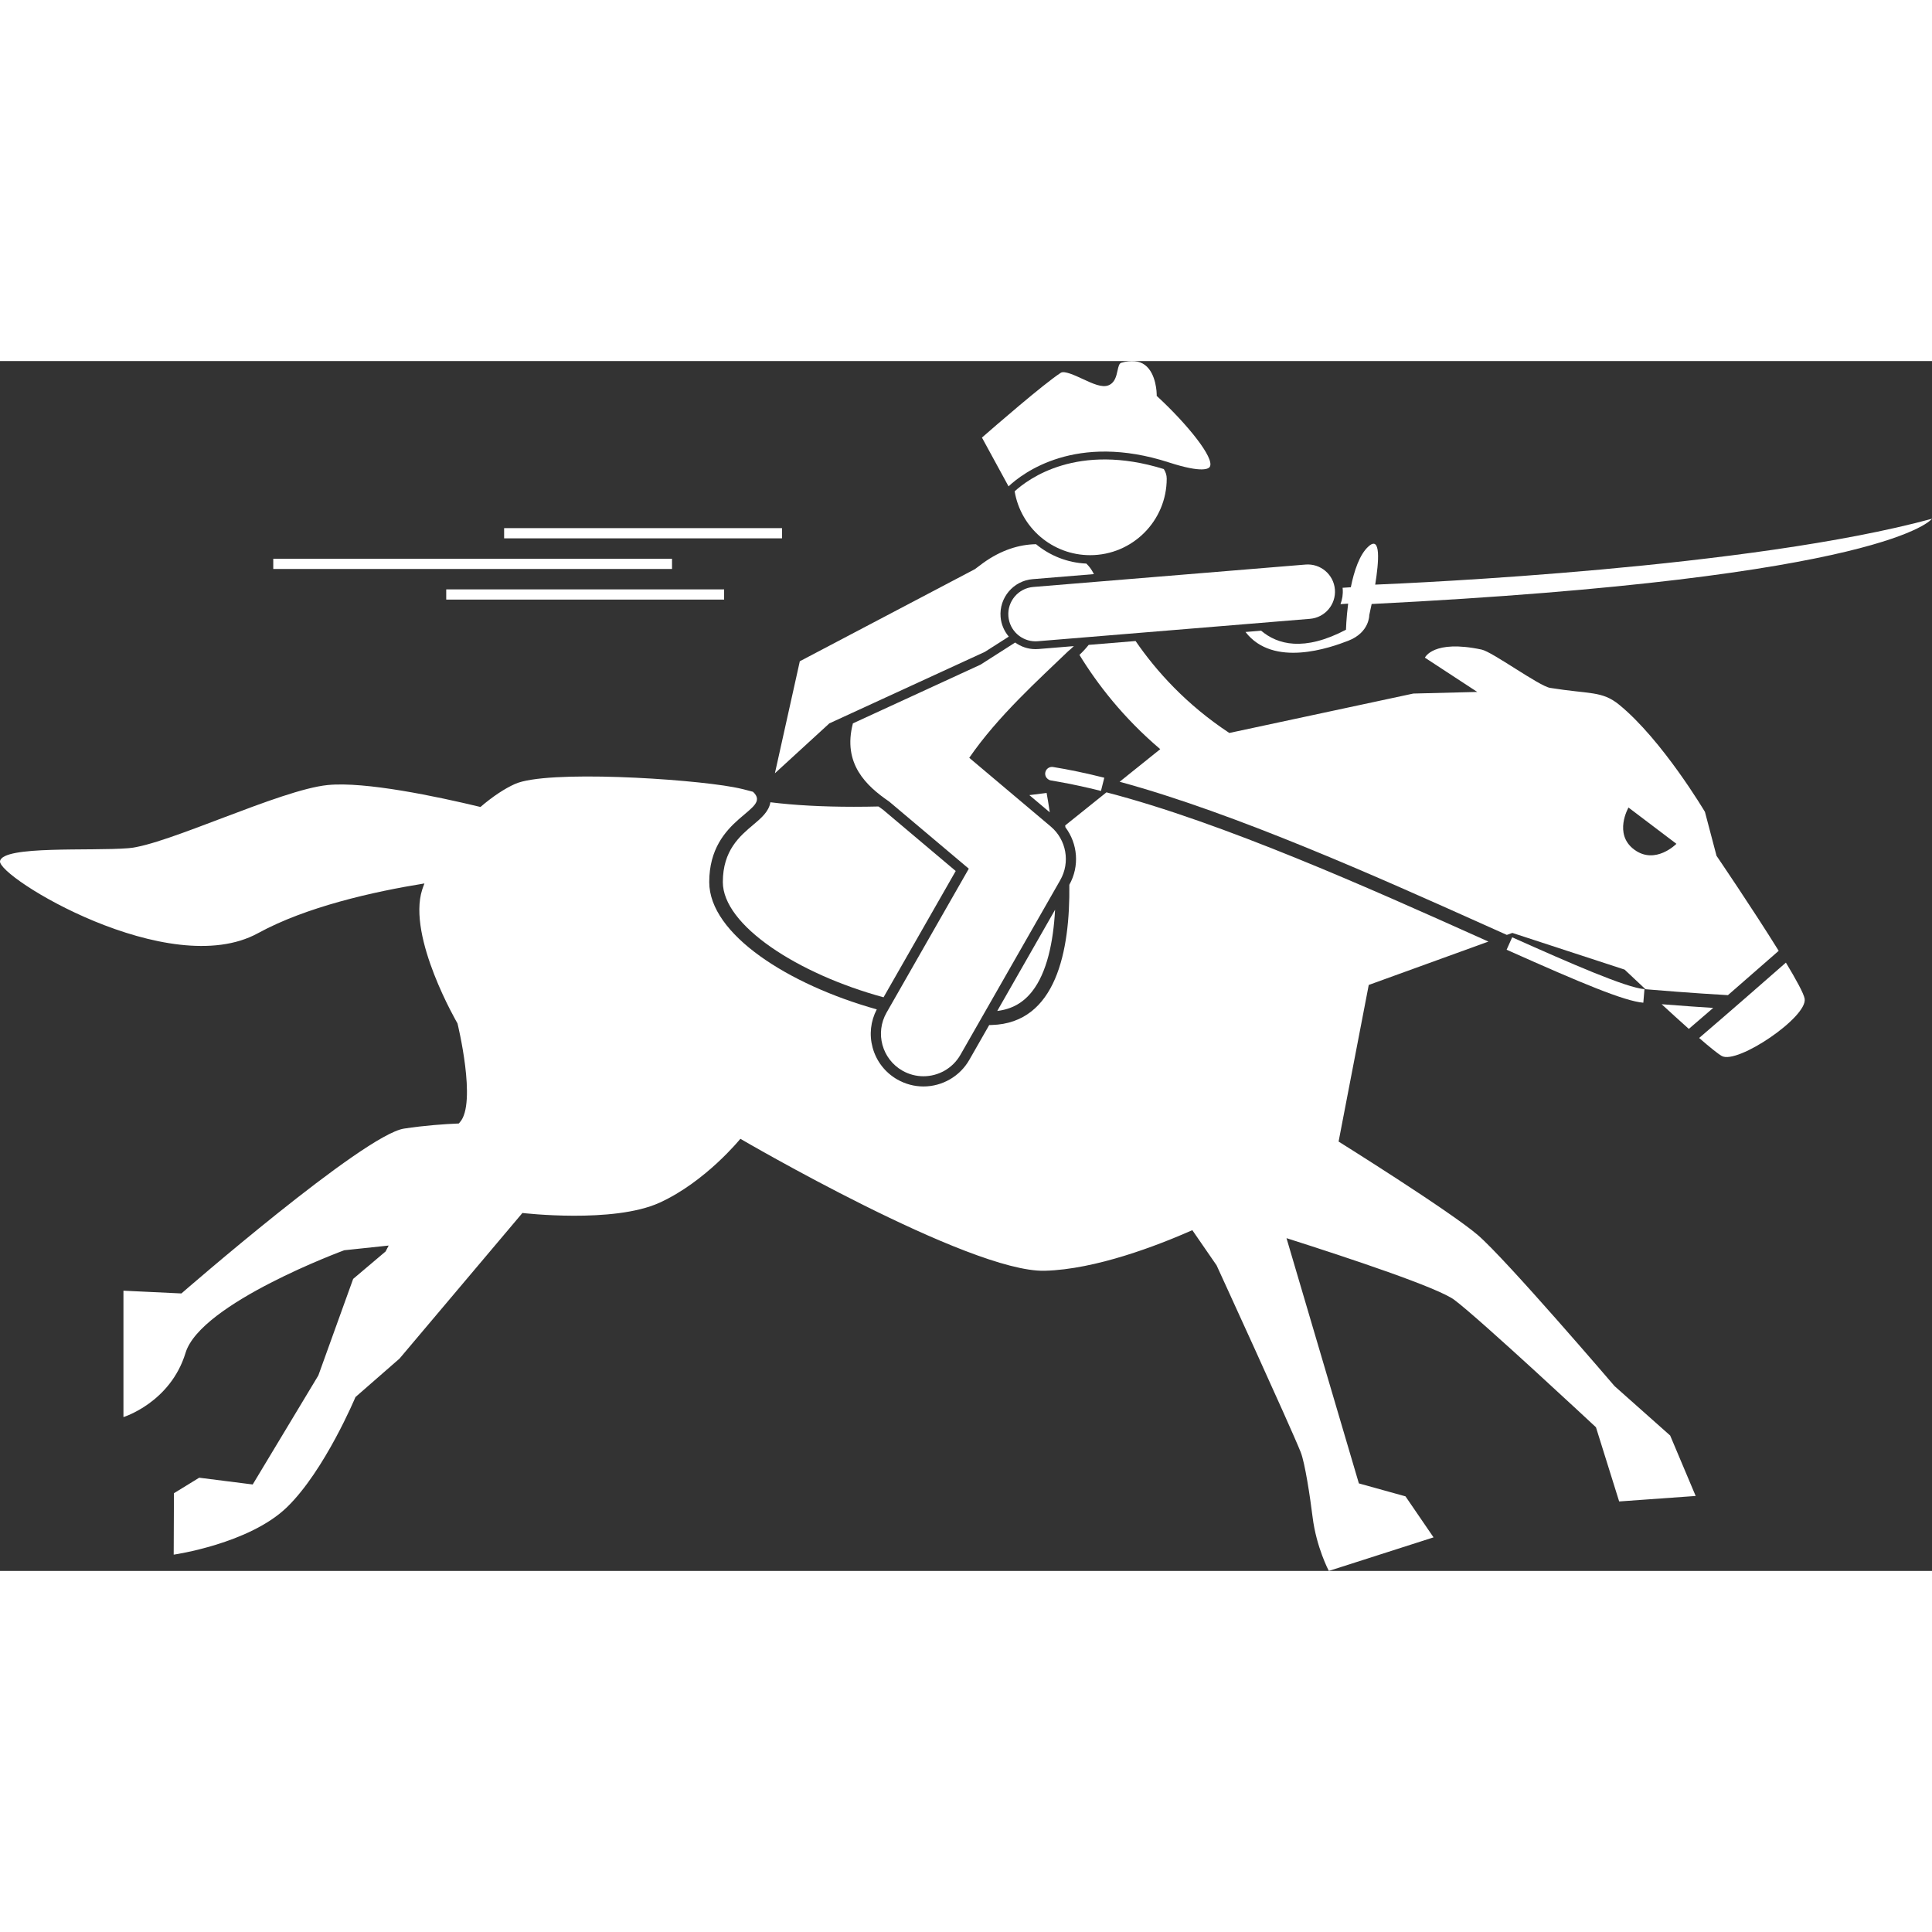
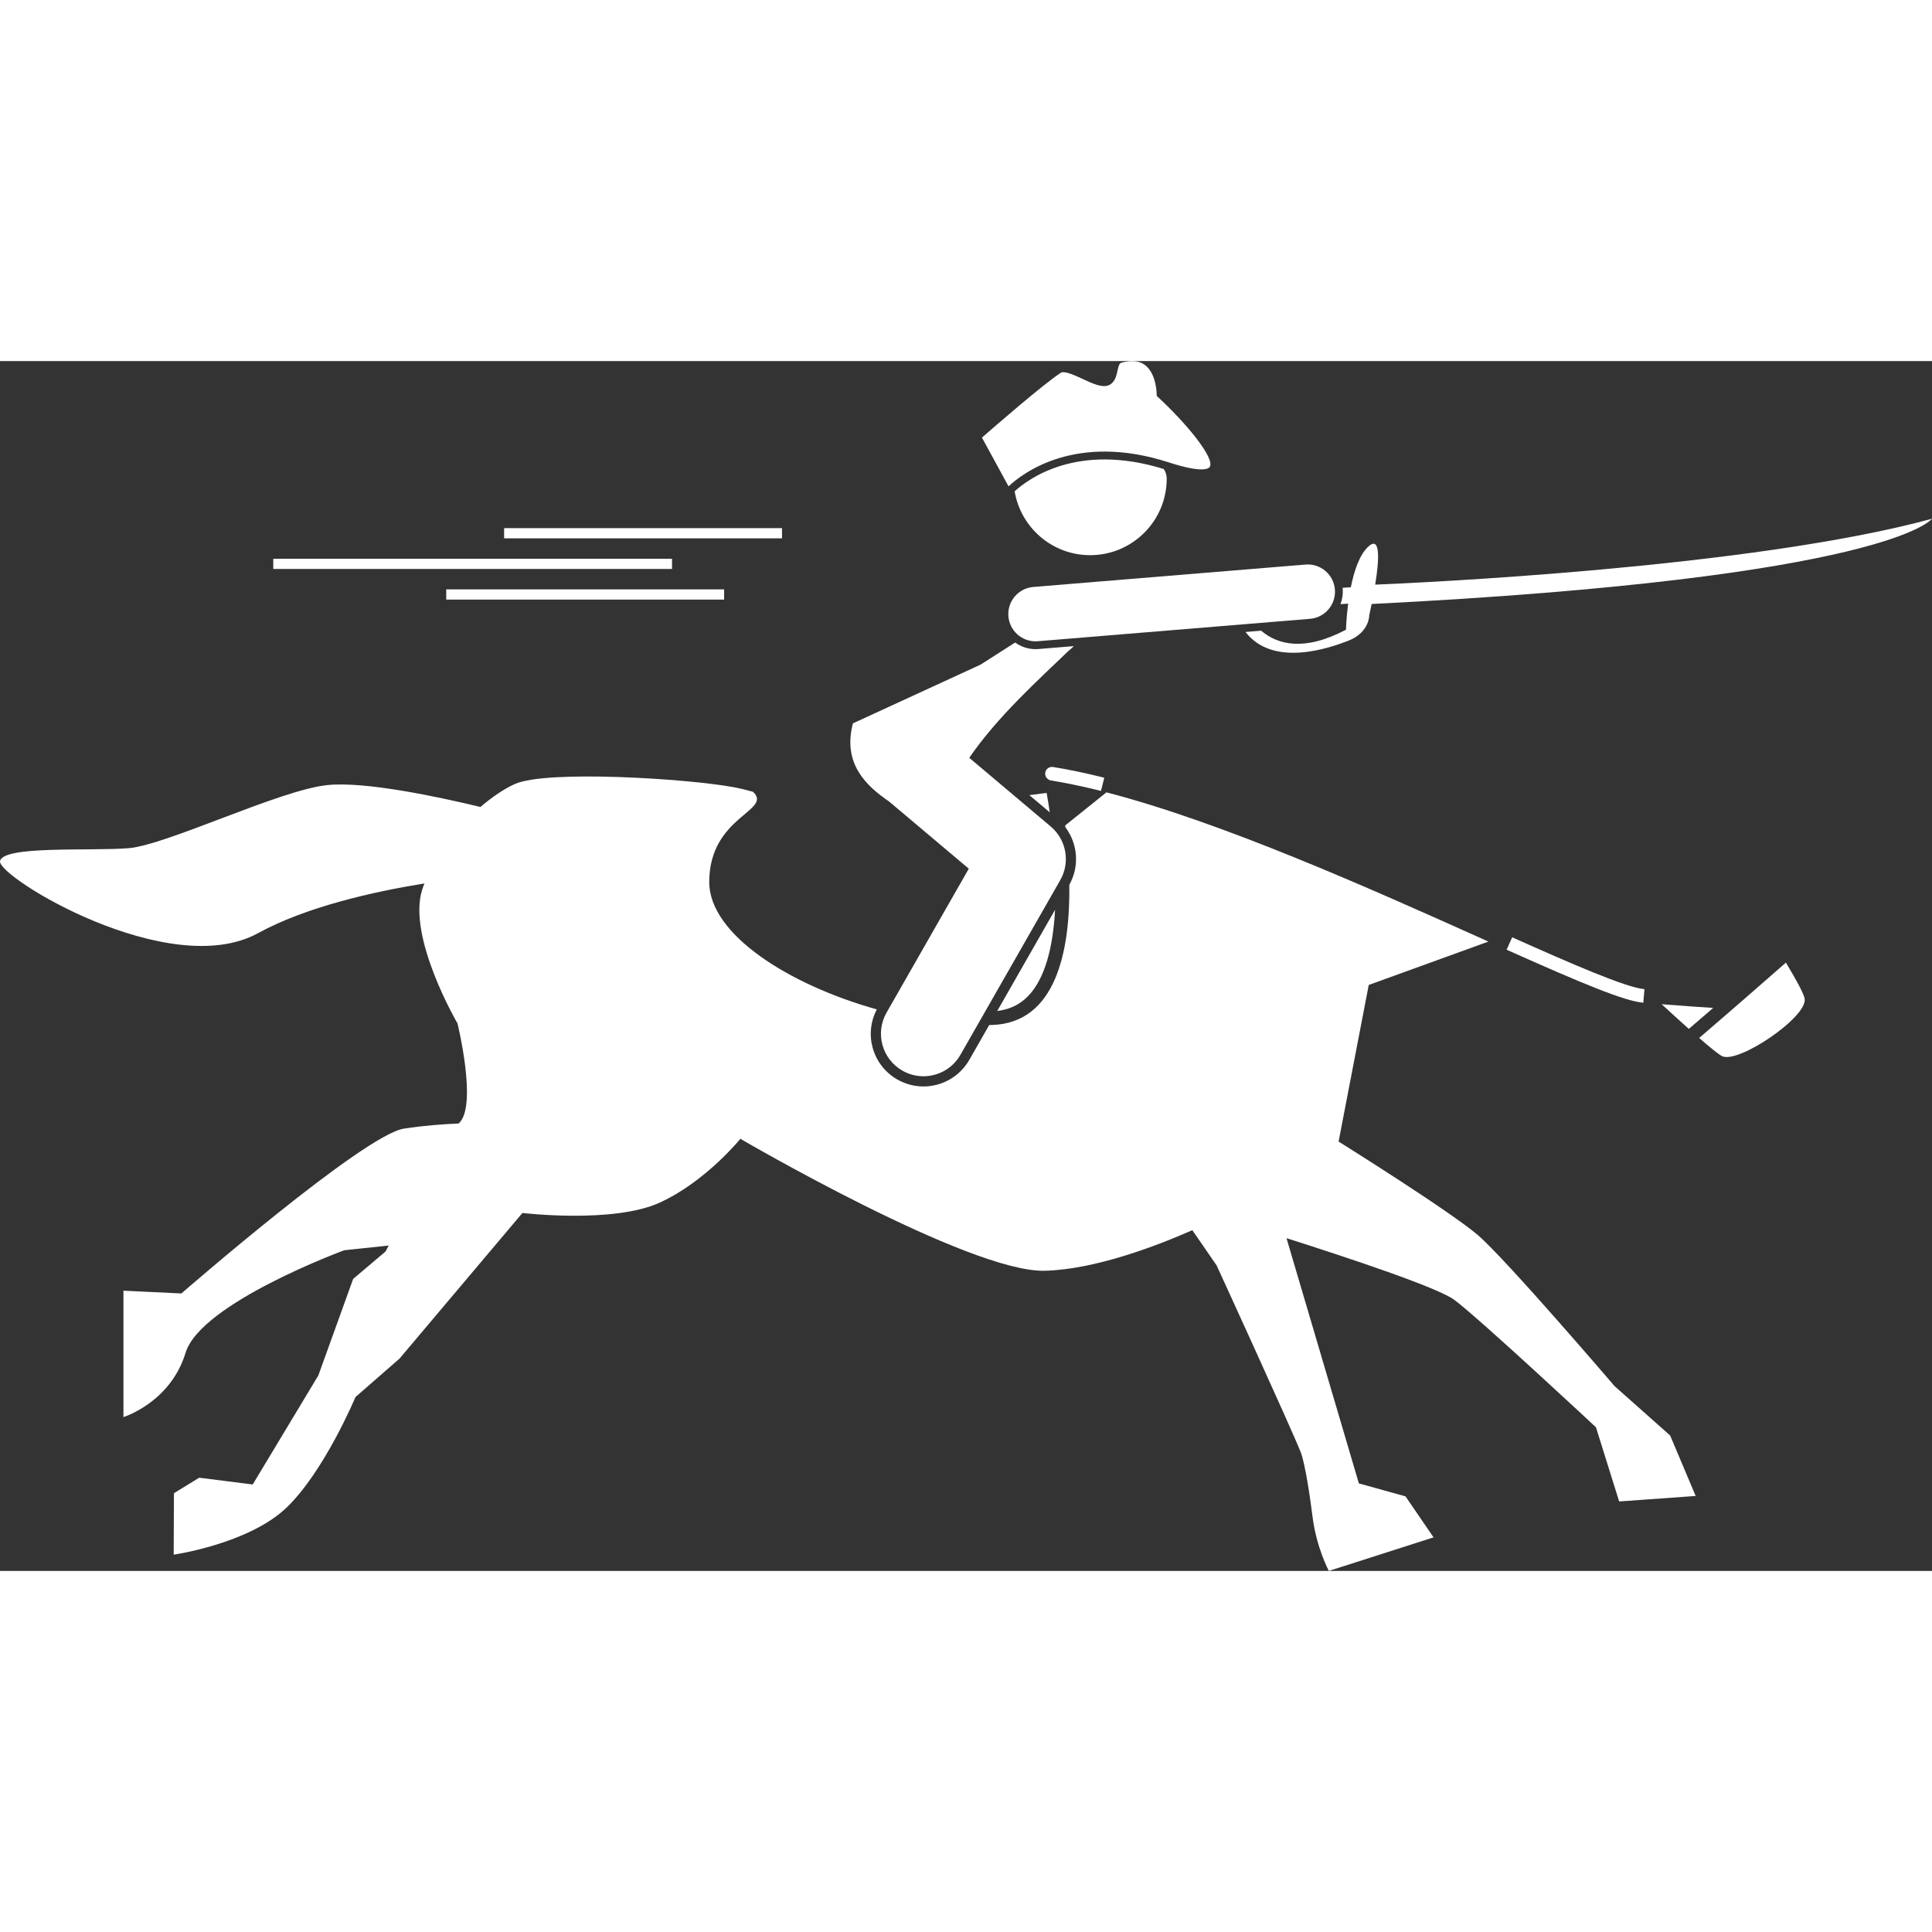
<svg xmlns="http://www.w3.org/2000/svg" id="Layer_1" enable-background="new 0 0 567.733 355.528" height="300" viewBox="0 0 567.733 355.528" width="300" version="1.1">
  <rect x="0" y="0" width="567.733" height="355.528" fill="#333333" stroke="none" />
  <g width="100%" height="100%" transform="matrix(1,0,0,1,0,0)">
    <g>
-       <path d="m317.203 86.34c5.25 8.574 12.873 18.477 23.742 27.707l-11.934 9.576c33.992 9.232 76.091 28.105 107.192 42.051 2.252 1.01 4.441 1.991 6.592 2.953l1.617-.586 32.988 10.783s2.55 2.421 6.138 5.768c13.526 1.141 22.83 1.664 24.227 1.74 6.257-5.434 12.034-10.496 14.917-13.027-7.645-12.326-18.267-27.918-18.267-27.918l-3.406-12.916s-12.537-21.149-25.209-31.487c-5.053-4.12-8.631-3.066-20.285-4.945-3.242-.523-16.922-10.577-20.142-11.261-14.256-3.021-16.652 2.379-16.652 2.379l15.385 10.071-18.795.476-54.063 11.581c-12.689-8.365-21.534-18.258-27.547-27.019l-13.784 1.134c-.832 1.044-1.74 2.028-2.714 2.94zm161.34 44.858 14.084 10.663s-6.17 6.289-12.379 1.711-1.705-12.374-1.705-12.374z" fill="#ffffff" fill-opacity="1" data-original-color="#000000ff" stroke="none" stroke-opacity="1" />
      <path d="m103.776 269.717-10.231 28.369-19.286 32.037-15.722-1.988-7.423 4.555-.073 18.051s22.203-3.172 33.305-13.957c11.102-10.783 20.111-32.35 20.111-32.35l12.946-11.303 36.112-42.789s26.685 3.158 40.26-3.004 23.788-18.795 23.788-18.795 67.313 39.346 89.447 38.777c14.946-.384 33.125-7.405 43.363-11.927l7.132 10.341s21.542 46.965 24.715 54.895c1.248 3.119 2.777 13.238 3.489 19.031 1.099 8.935 4.775 15.867 4.775 15.867l30.774-9.863-8.246-12.053-13.699-3.805-21.267-72.069c18.663 5.94 44.563 14.567 49.335 18.147 7.613 5.709 41.604 37.428 41.604 37.428l6.816 21.799 22.484-1.613-7.496-17.762-16.353-14.533s-31.918-37.318-40.199-44.402-40.882-27.449-40.882-27.449l8.859-46.018 35.172-12.746c-.935-.419-1.866-.837-2.818-1.264-31.855-14.284-75.294-33.758-109.433-42.59l-12.125 9.729c.022.177.042.358.064.537 3.641 4.822 4.208 11.445 1.156 16.896.231 19.388-3.859 40.663-22.817 41.204-.242.007-.486.009-.729.014l-5.85 10.237c-2.753 4.818-7.913 7.812-13.469 7.812h-.003c-2.681 0-5.335-.707-7.676-2.044-3.595-2.055-6.174-5.386-7.264-9.38-1.035-3.798-.589-7.757 1.222-11.227-25.954-7.259-49.231-22.091-49.231-37.411 0-19.452 18.854-20.924 12.855-26.534-1.89-.536-3.818-1.004-5.748-1.361-13.655-2.523-54.886-5.091-64.184-.937-3.08 1.376-6.625 3.735-10.151 6.762-12.821-3.087-33.863-7.531-44.882-6.445-13.951 1.374-47.358 17.646-58.521 18.556-11.161.908-36.843-.841-37.77 3.782-.927 4.624 49.696 35.501 75.799 21.198 14.155-7.755 33.847-12.186 48.91-14.618-.232.615-.468 1.23-.665 1.85-4.441 13.956 10.381 39.281 10.381 39.281s5.779 23.508.681 29.064c-.092.1-.195.228-.295.345-4.175.168-9.974.567-16.104 1.503-11.854 1.809-65.411 48.441-65.411 48.441l-17.033-.81v37.141s13.792-4.254 18.256-18.893c4.464-14.637 46.626-30.131 46.626-30.131l13.058-1.386c-.57 1.092-.902 1.736-.902 1.736z" fill="#ffffff" fill-opacity="1" data-original-color="#000000ff" stroke="none" stroke-opacity="1" />
      <path d="m488.286 188.995c2.614 2.409 5.396 4.944 7.988 7.253 2.284-1.953 4.716-4.048 7.165-6.165-3.386-.214-8.615-.568-15.153-1.088z" fill="#ffffff" fill-opacity="1" data-original-color="#000000ff" stroke="none" stroke-opacity="1" />
      <path d="m505.948 204.202c4.547 2.586 25.311-11.459 24.361-16.832-.27-1.528-2.483-5.583-5.507-10.601-4.923 4.319-16.333 14.307-25.494 22.148 3.006 2.61 5.469 4.619 6.64 5.285z" fill="#ffffff" fill-opacity="1" data-original-color="#000000ff" stroke="none" stroke-opacity="1" />
      <path d="m307.557 126.911c-1.368.18-3.08.399-5.072.639l5.996 5.056c-.3-2.076-.614-3.997-.924-5.695z" fill="#ffffff" fill-opacity="1" data-original-color="#000000ff" stroke="none" stroke-opacity="1" />
      <path d="m293.05 190.972c4.261-.501 7.636-2.392 10.27-5.762 4.33-5.535 6.205-14.452 6.724-23.977z" fill="#ffffff" fill-opacity="1" data-original-color="#000000ff" stroke="none" stroke-opacity="1" />
-       <path d="m221.375 136.243c-3.993 3.359-8.964 7.541-8.964 16.857 0 12.636 21.845 26.952 47.226 33.862l21.206-37.111-21.4-18.044c-.428-.294-.862-.601-1.297-.918-2.407.056-4.822.088-7.229.088-9.247 0-17.457-.447-24.532-1.328-.43 2.739-2.751 4.693-5.01 6.594z" fill="#ffffff" fill-opacity="1" data-original-color="#000000ff" stroke="none" stroke-opacity="1" />
      <path d="m284.688 149.17-24.165 42.29c-3.426 5.994-1.343 13.629 4.65 17.055 1.957 1.118 4.088 1.649 6.19 1.649 4.34 0 8.558-2.263 10.864-6.3l29.334-51.333c2.994-5.239 1.818-11.869-2.795-15.758l-23.944-20.188c8.422-12.257 20.527-23.084 29.048-31.305.588-.476 1.144-.987 1.684-1.516l-10.414.857c-.289.023-.572.035-.854.035-2.21 0-4.275-.726-5.97-1.946l-10.185 6.505-37.493 17.25c-3.112 11.832 3.926 18.386 10.621 22.956z" fill="#ffffff" fill-opacity="1" data-original-color="#000000ff" stroke="none" stroke-opacity="1" />
      <path d="m324.504 122.439c-5.375-1.349-10.438-2.41-15.051-3.152-1.097-.176-2.117.566-2.292 1.657-.12.745.195 1.454.75 1.888.257.201.561.349.907.405.706.114 1.443.249 2.17.378 3.91.693 8.105 1.591 12.542 2.705z" fill="#ffffff" fill-opacity="1" data-original-color="#000000ff" stroke="none" stroke-opacity="1" />
      <path d="m444.365 169.33-1.633 3.652c22.284 9.958 34.615 15.1 40.171 15.571l.338-3.985c-5.446-.462-21.497-7.471-38.876-15.238z" fill="#ffffff" fill-opacity="1" data-original-color="#000000ff" stroke="none" stroke-opacity="1" />
      <path d="m342.849 34.54c0-1.021-.309-1.956-.866-2.809-25.324-7.869-39.775 2.833-43.819 6.549 1.782 10.645 11.034 18.759 22.185 18.759 12.428.001 22.5-10.073 22.5-22.499z" fill="#ffffff" fill-opacity="1" data-original-color="#000000ff" stroke="none" stroke-opacity="1" />
      <path d="m296.369 36.817c4.185-3.927 19.798-15.894 47.169-7.018 9.921 3.216 11.675 1.784 11.978 1.269 1.496-2.552-6.747-12.627-15.243-20.498l-.367-.34-.002-.502c0-.06-.055-6.024-3.447-8.571-1.701-1.276-4.041-1.498-6.954-.659-.604.174-.827 1.01-1.123 2.367-.34 1.559-.764 3.499-2.644 4.261-1.905.771-4.654-.507-7.567-1.858-2.276-1.057-5.394-2.504-6.442-1.826-5.053 3.272-19.801 16.094-23.174 19.043z" fill="#ffffff" fill-opacity="1" data-original-color="#000000ff" stroke="none" stroke-opacity="1" />
-       <path d="m289.42 85.45 7.019-4.483c-1.342-1.587-2.226-3.577-2.406-5.77-.466-5.66 3.76-10.645 9.42-11.11l17.996-1.481c-.413-.85-.918-1.658-1.558-2.392-.208-.239-.428-.472-.654-.702-5.603-.247-10.733-2.343-14.79-5.696-4.888.068-10.294 1.694-15.65 5.596-.795.586-1.565 1.165-2.325 1.741l-12.73 6.696-38.711 20.364-2.344 10.542-3.54 15.924-1.434 6.449 9.856-9.032 6.143-5.629z" fill="#ffffff" fill-opacity="1" data-original-color="#000000ff" stroke="none" stroke-opacity="1" />
      <path d="m393.911 71.429 2.254-.146c-.555 4.302-.64 7.664-.64 7.664-12.366 6.509-20.139 4.349-24.933.285l-4.596.378c8.186 10.592 24.926 4.628 30.205 2.576 6.273-2.439 6.167-7.522 6.167-7.522s.304-1.312.703-3.277c152.272-7.651 164.661-25.051 164.661-25.051-53.164 14.478-151.837 18.88-163.618 19.361 1.097-6.815 1.698-14.506-1.955-11.241-2.653 2.372-4.25 7.237-5.21 12.011l-2.428.157c.011.101.031.199.039.301.133 1.583-.116 3.11-.649 4.504z" fill="#ffffff" fill-opacity="1" data-original-color="#000000ff" stroke="none" stroke-opacity="1" />
      <path d="m304.289 82.353c.22 0 .441-.009.665-.027l80-6.583c4.403-.362 7.679-4.226 7.316-8.629s-4.222-7.674-8.629-7.317l-80 6.583c-4.403.362-7.679 4.226-7.316 8.629.344 4.18 3.843 7.344 7.964 7.344z" fill="#ffffff" fill-opacity="1" data-original-color="#000000ff" stroke="none" stroke-opacity="1" />
      <path d="m148.141 49.093h81.661v3h-81.661z" fill="#ffffff" fill-opacity="1" data-original-color="#000000ff" stroke="none" stroke-opacity="1" />
      <path d="m131.128 67.093h81.661v3h-81.661z" fill="#ffffff" fill-opacity="1" data-original-color="#000000ff" stroke="none" stroke-opacity="1" />
      <path d="m80.302 58.093h117.176v3h-117.176z" fill="#ffffff" fill-opacity="1" data-original-color="#000000ff" stroke="none" stroke-opacity="1" />
    </g>
  </g>
</svg>